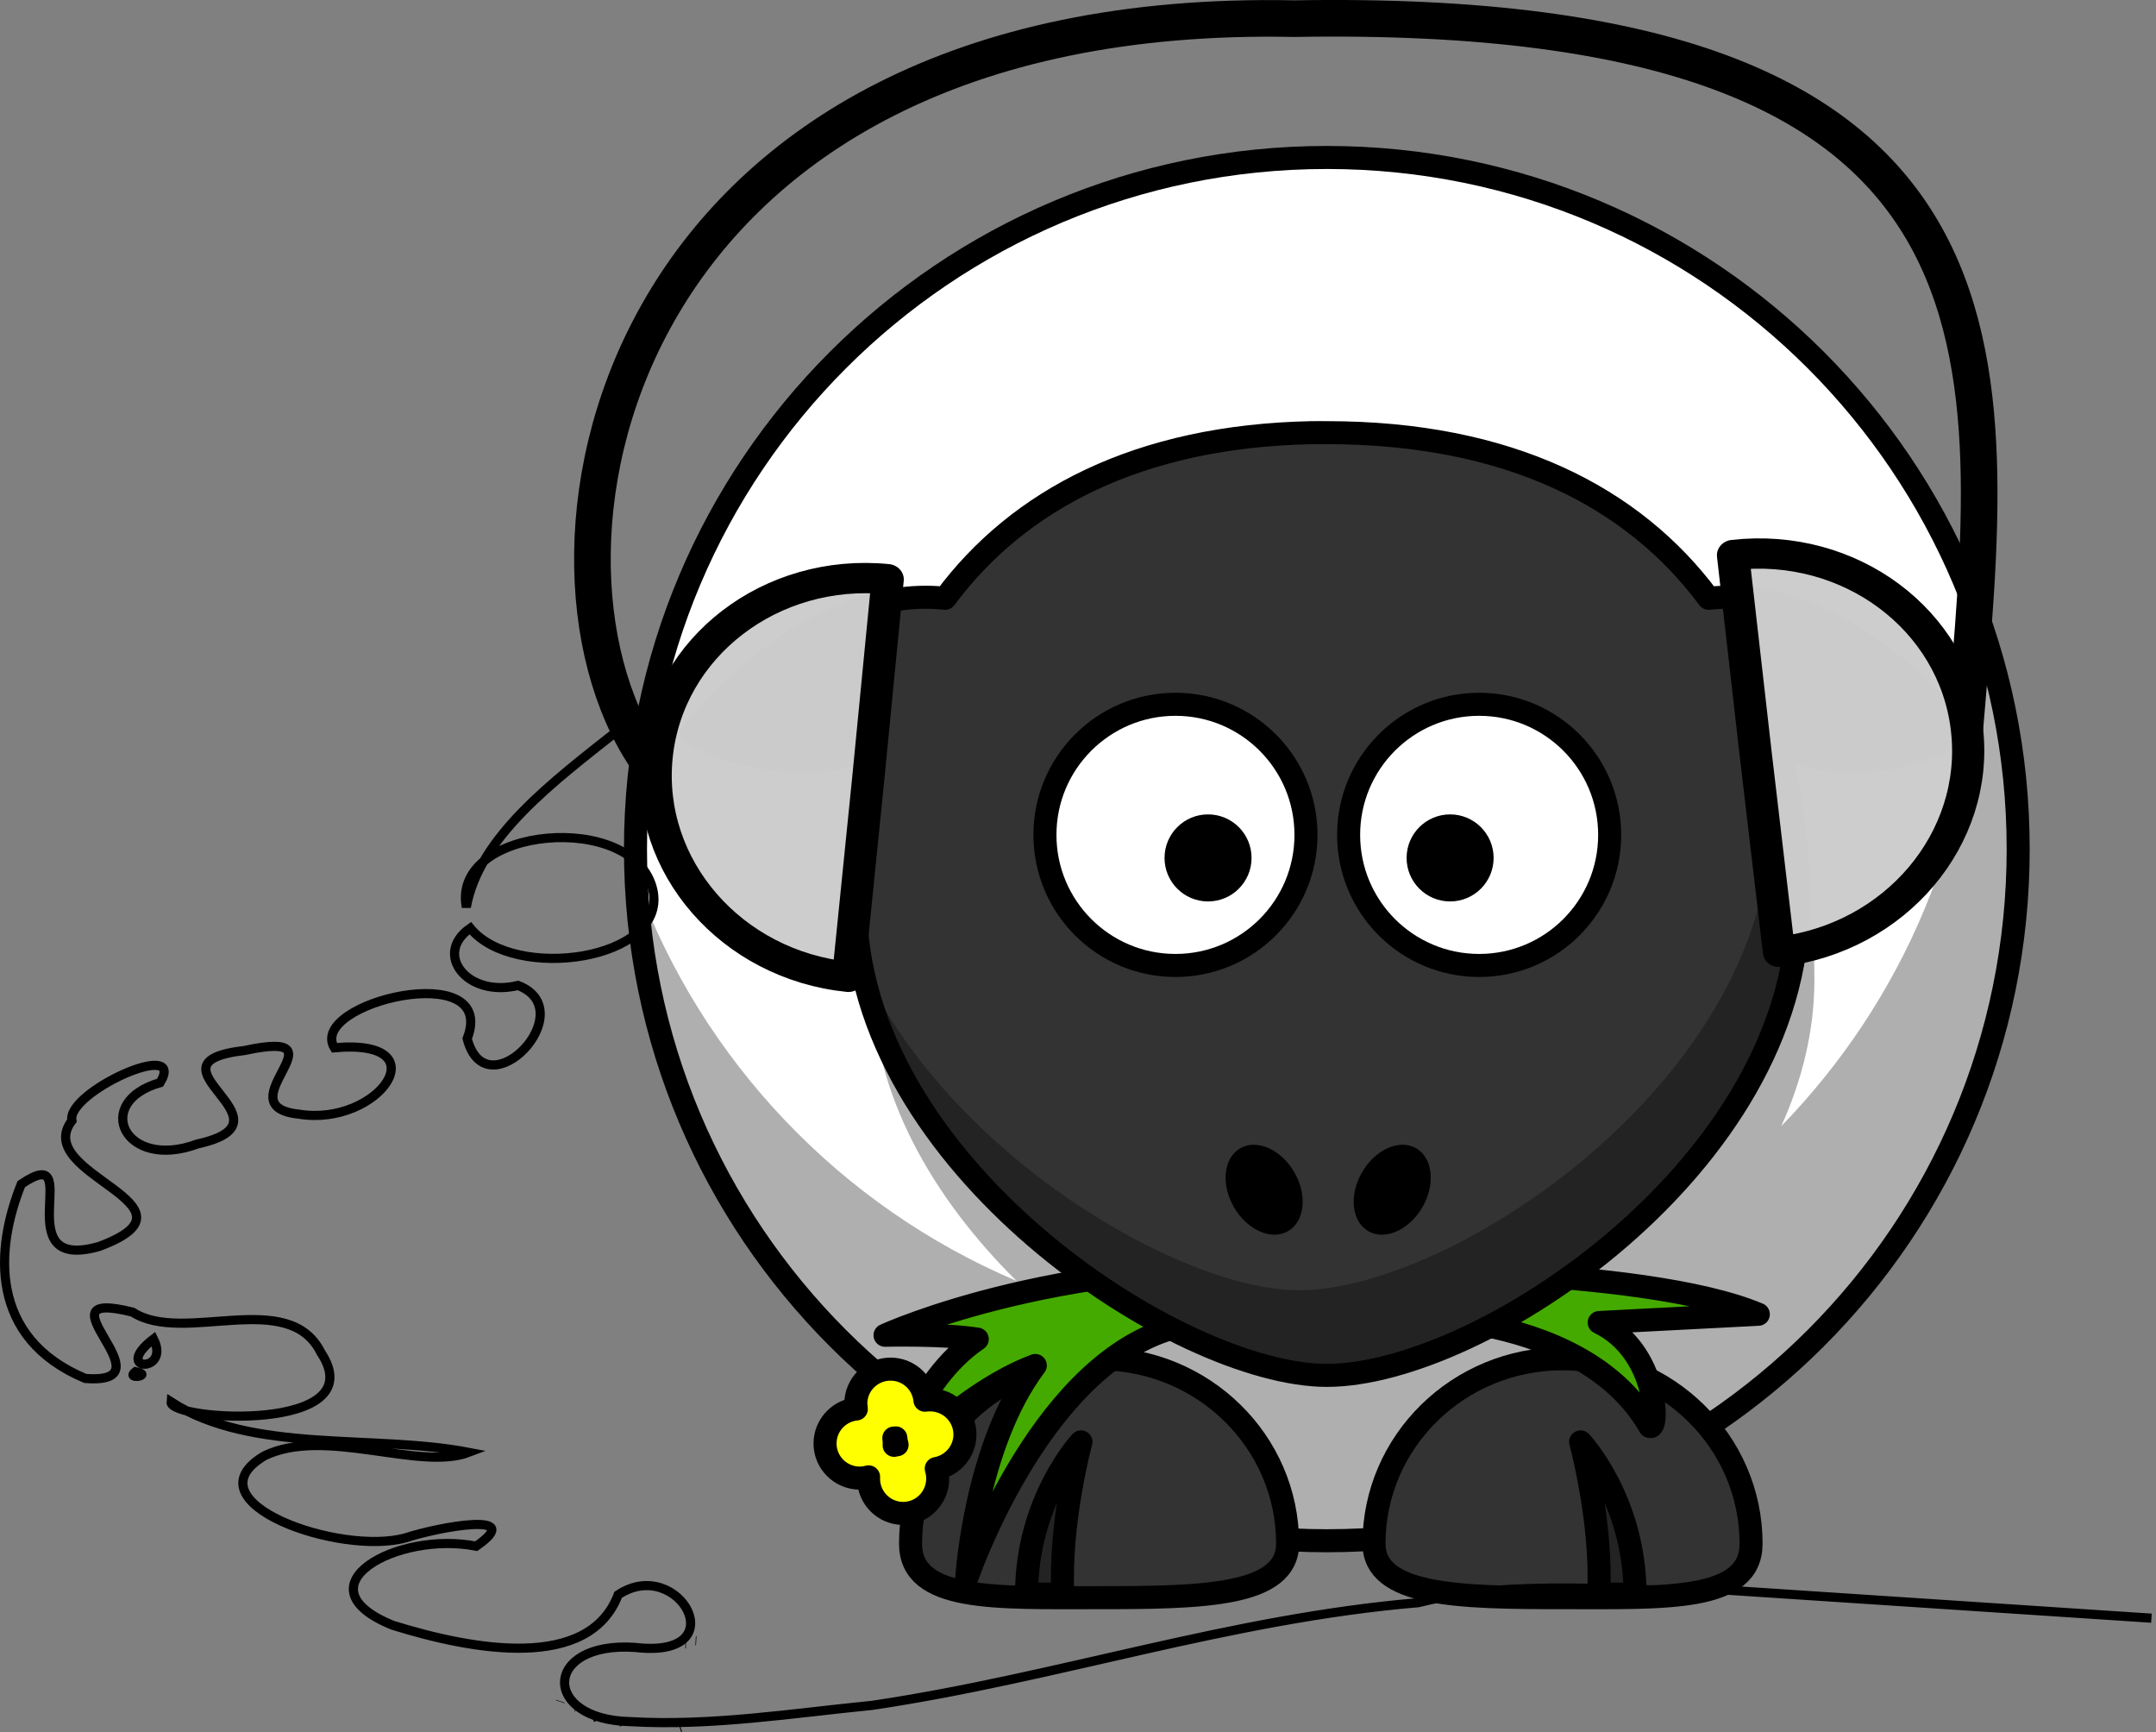
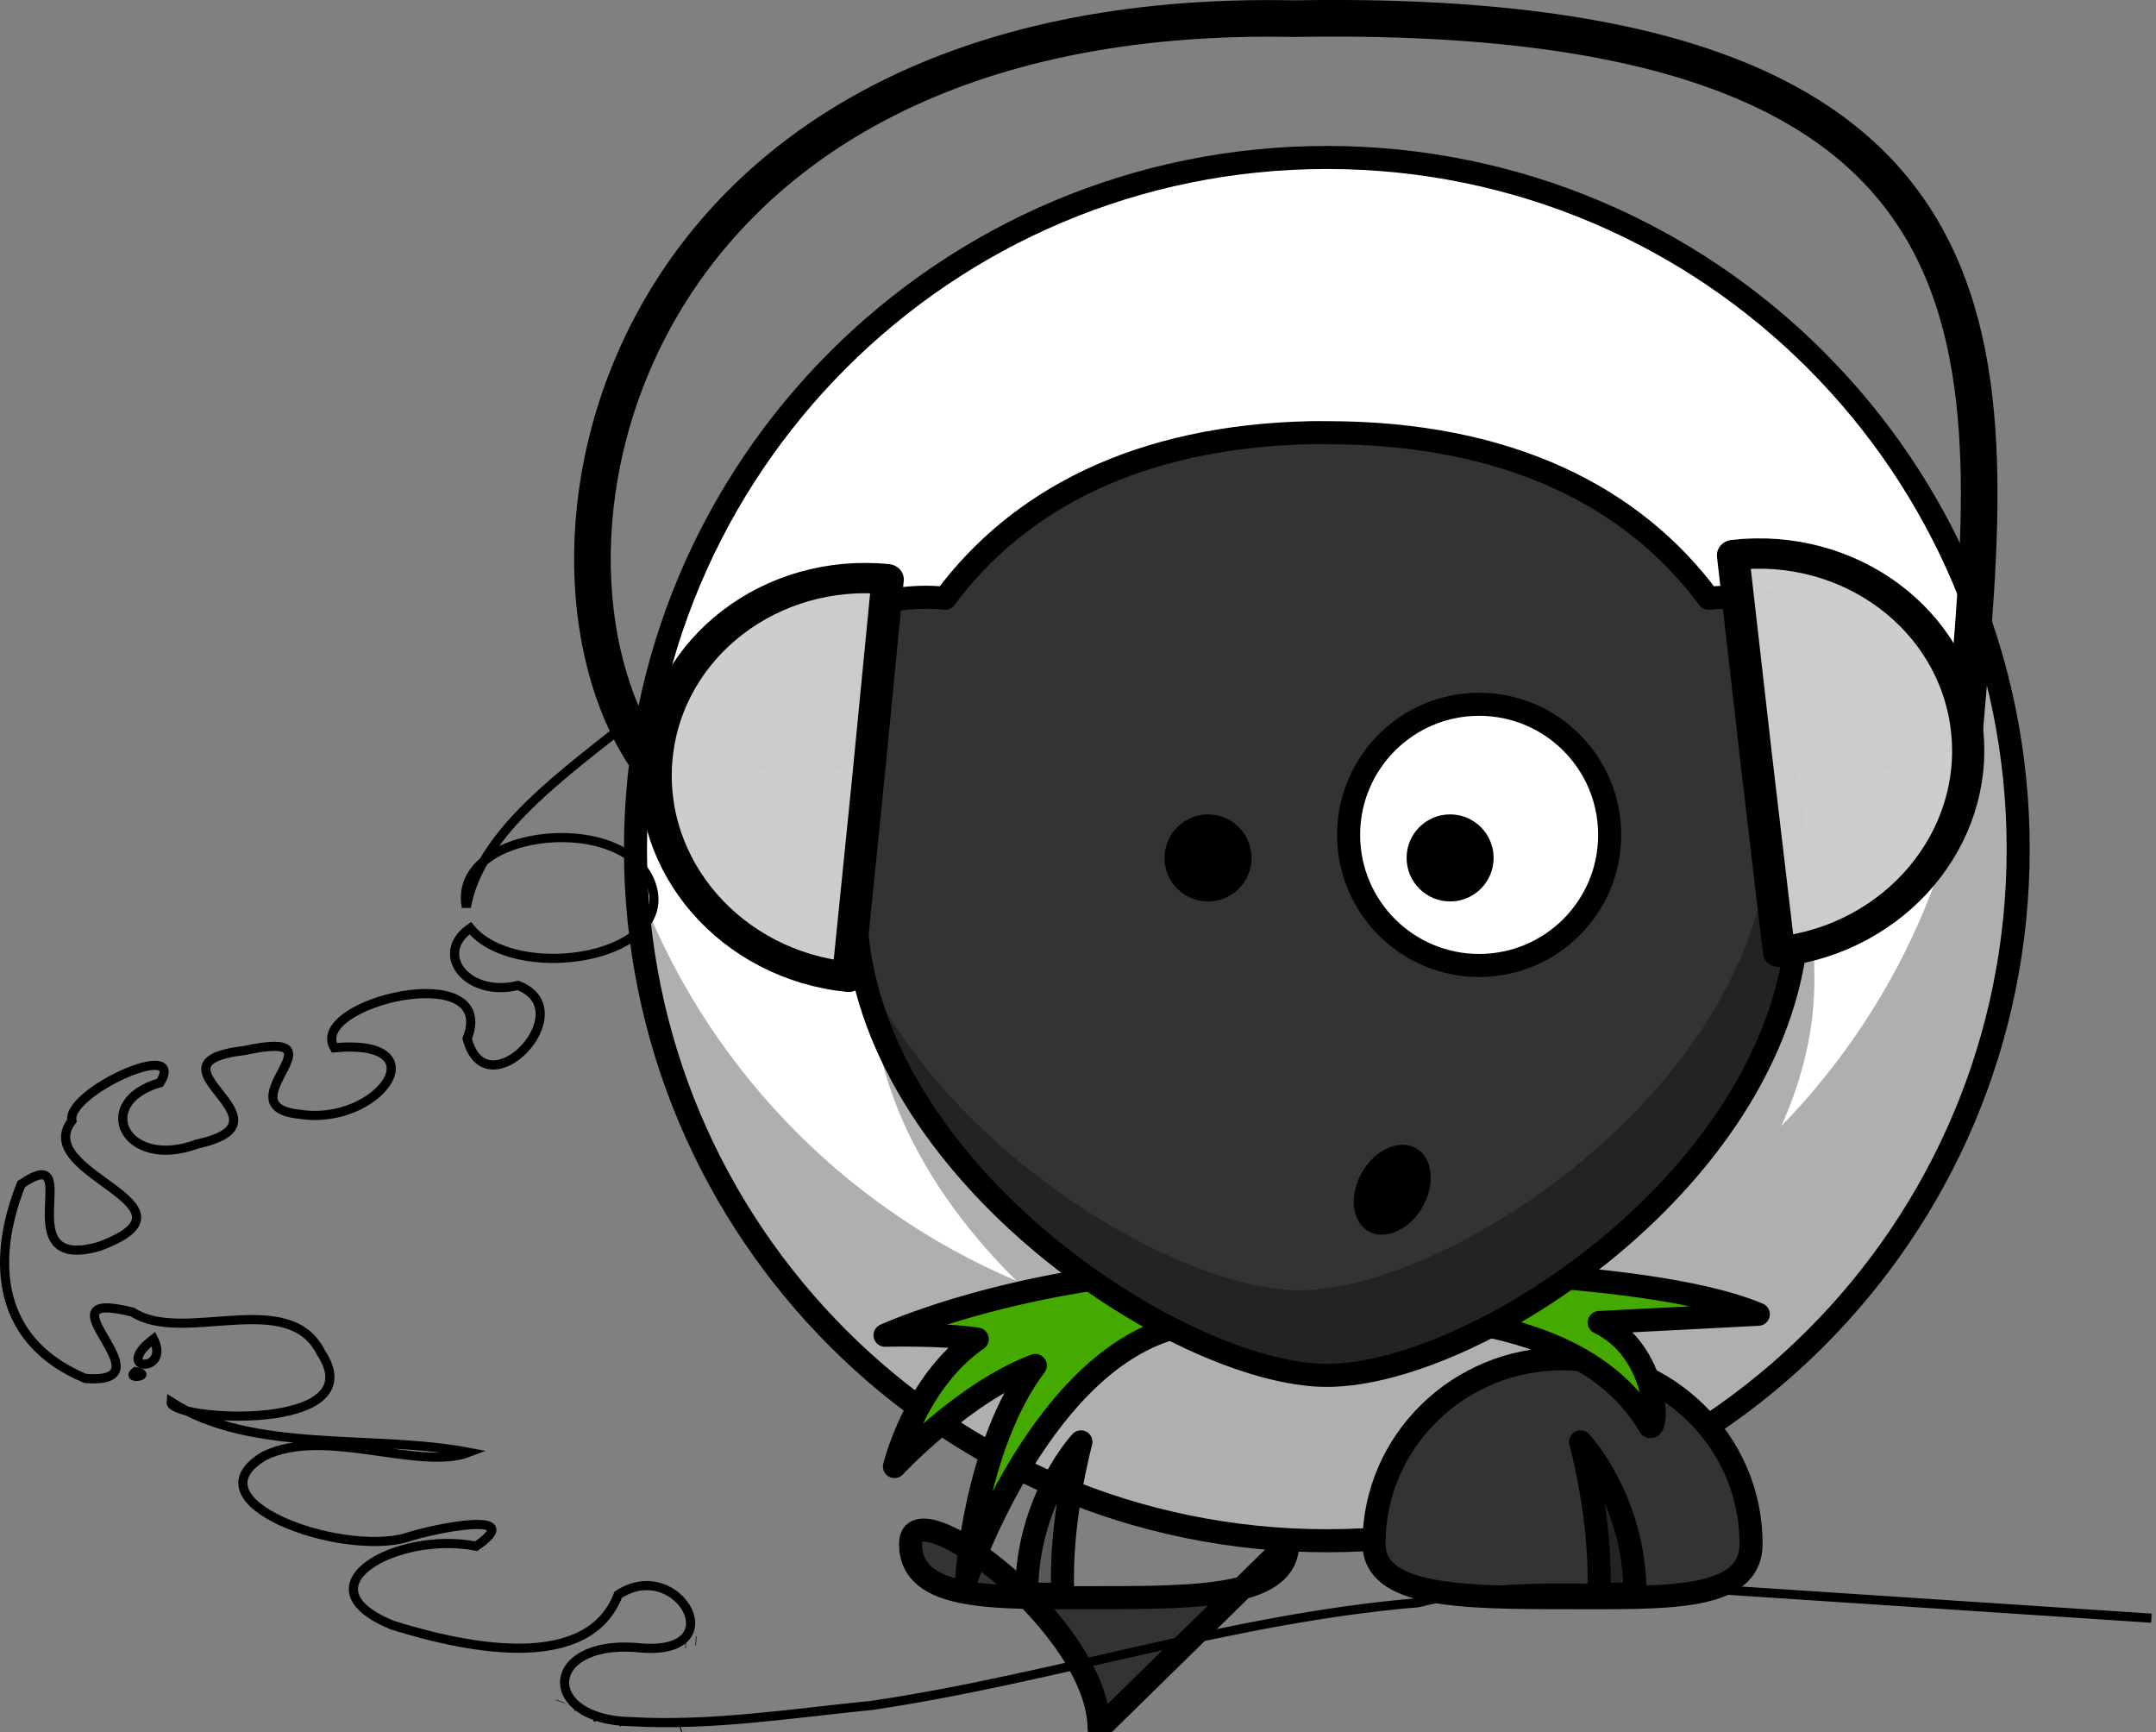
<svg xmlns="http://www.w3.org/2000/svg" version="1.0" viewBox="0 0 374.35 300.73">
  <rect x="0" y="0" width="374.35" height="300.73" fill="#808080" stroke="none" />
  <g transform="translate(108.35 25.336)">
    <path d="m242.07 122.07c0.02 66.308-53.728 120.07-120.04 120.07-66.308 0-120.06-53.764-120.04-120.07-0.01-66.306 53.738-120.07 120.05-120.07 66.31 0 120.05 53.764 120.03 120.07z" fill="#fff" stroke="#000" stroke-linecap="round" stroke-linejoin="round" stroke-width="4" />
    <path d="m122.19 62.964c-55.321 1.121-79.19 37.346-79.19 81.816 0 19.851 10.825 38.075 25.156 52.25-30.524-12.94-54.598-38.14-66.031-69.41 2.908 63.683 55.509 114.5 119.91 114.5 66.26 1e-5 120.03-53.771 120.03-120.03 0-14.468-2.552-28.34-7.25-41.188 0.084 1.843 0.156 3.699 0.156 5.562 0 32.537-12.988 62.062-34.031 83.688 3.606-7.988 5.75-16.521 5.75-25.375 0-45.174-24.621-81.812-81.844-81.812-0.894 0-1.778-0.018-2.656 0z" fill-opacity=".314" />
    <path d="m130.22 242.64c0 9.091 14.665 9.381 32.735 9.381s32.735 0.693 32.735-9.381c0-17.716-14.665-32.094-32.735-32.094s-32.735 14.378-32.735 32.094z" fill="#333" stroke="#000" stroke-linecap="round" stroke-linejoin="round" stroke-width="4" />
-     <path d="m115.22 242.64c0 9.091-14.665 9.381-32.735 9.381s-32.735 0.693-32.735-9.381c0-17.716 14.665-32.094 32.735-32.094s32.735 14.378 32.735 32.094z" fill="#333" stroke="#000" stroke-linecap="round" stroke-linejoin="round" stroke-width="4" />
+     <path d="m115.22 242.64c0 9.091-14.665 9.381-32.735 9.381s-32.735 0.693-32.735-9.381s32.735 14.378 32.735 32.094z" fill="#333" stroke="#000" stroke-linecap="round" stroke-linejoin="round" stroke-width="4" />
    <path d="m69.894 251.42c0-16.368 9.443-26.44 9.443-26.44s-3.777 13.849-3.148 26.44h-6.295z" fill-opacity=".314" fill-rule="evenodd" stroke="#000" stroke-linejoin="round" stroke-width="4" />
    <path d="m123.82 195.03c-46.403-3.35-78.501 11.437-78.501 11.437s10.241-0.248 16.017 0.671c-10.831 7.413-14.382 22.123-14.382 22.123s12.078-12.944 24.46-17.549c-10.513 13.981-11.913 36.96-11.913 36.96s12.09-35.725 34.679-43.124c17.221-5.64 35.434-2.323 35.434-2.323s36.116-2.491 48.491 19.076c1.629 0.772 1.468-13.098-8.785-18.047l27.631-1.431c-20.153-8.485-73.132-7.794-73.132-7.794z" fill="#4a0" fill-rule="evenodd" stroke="#000" stroke-linejoin="round" stroke-width="4" />
    <path d="m119.38 49.776c-30.129 0.611-50.932 11.653-63.625 28.75-24.064-2.588-44.062 23.625-44.062 23.625s18.891 9.446 32.062 1.531c-2.399 8.712-3.562 18.106-3.562 27.906 0 45.174 56.126 81.844 81.844 81.844 26.717 0 81.844-36.669 81.844-81.844 0-9.8-1.164-19.195-3.562-27.906 13.171 7.915 32.031-1.531 32.031-1.531s-19.971-26.205-44.031-23.625c-13.062-17.595-34.708-28.75-66.281-28.75-0.894 0-1.778-0.018-2.656 0z" fill="#333" stroke="#000" stroke-linecap="round" stroke-linejoin="round" stroke-width="4" />
    <path d="m175.54 251.42c0-16.368-9.443-26.44-9.443-26.44s3.777 13.849 3.148 26.44h6.295z" fill-opacity=".314" fill-rule="evenodd" stroke="#000" stroke-linejoin="round" stroke-width="4" />
-     <path d="m118.41 119.6c4e-3 12.519-10.144 22.67-22.663 22.67s-22.667-10.151-22.663-22.67c-4e-3 -12.519 10.144-22.67 22.663-22.67s22.666 10.151 22.663 22.67z" fill="#fff" stroke="#000" stroke-linecap="round" stroke-linejoin="round" stroke-width="4" />
    <path d="m171.14 119.6c4e-3 12.519-10.144 22.67-22.663 22.67s-22.667-10.151-22.663-22.67c-4e-3 -12.519 10.144-22.67 22.663-22.67s22.666 10.151 22.663 22.67z" fill="#fff" stroke="#000" stroke-linecap="round" stroke-linejoin="round" stroke-width="4" />
    <path d="m150.99 123.6c1e-3 4.173-3.381 7.556-7.554 7.556-4.173 0-7.556-3.384-7.554-7.556-1e-3 -4.173 3.381-7.556 7.554-7.556 4.173 0 7.556 3.384 7.554 7.556z" />
    <path d="m108.96 123.6c1e-3 4.173-3.381 7.556-7.554 7.556-4.173 0-7.556-3.384-7.554-7.556-1e-3 -4.173 3.381-7.556 7.554-7.556 4.173 0 7.556 3.384 7.554 7.556z" />
    <path d="m200.59 104.78-1.875 2.656c0.249 3.075 0.344 6.203 0.344 9.375 0 45.174-55.127 81.844-81.844 81.844-20.706 2e-5 -61.097-23.756-76.062-56.594 7.616 40.246 57.172 71.375 80.875 71.375 26.717 0 81.844-36.669 81.844-81.844 0-9.392-1.075-18.41-3.281-26.812z" fill-opacity=".314" />
    <path d="m138.63 184.23c-2.293 3.973-6.5 5.839-9.397 4.166-2.897-1.672-3.385-6.249-1.09-10.221 2.293-3.973 6.5-5.839 9.397-4.166s3.385 6.249 1.09 10.221z" />
-     <path d="m105.9 184.23c2.293 3.973 6.5 5.839 9.397 4.166 2.897-1.672 3.385-6.249 1.09-10.221-2.293-3.973-6.5-5.839-9.397-4.166s-3.385 6.249-1.09 10.221z" />
-     <path d="m46.902 212.38c-3.3-0.345-6.278 2.04-6.623 5.339-0.055 0.528-0.019 1.045 0.058 1.546-2.781 0.273-5.099 2.486-5.401 5.373-0.345 3.3 2.074 6.25 5.374 6.595 0.753 0.079 1.466 2e-3 2.156-0.183-0.17 3.174 2.176 5.978 5.372 6.312 3.3 0.345 6.25-2.074 6.595-5.374 0.086-0.825 6e-3 -1.633-0.222-2.38 2.573-0.455 4.668-2.567 4.953-5.294 0.345-3.3-2.074-6.25-5.374-6.595-0.526-0.055-1.043-0.05-1.542 0.027-0.273-2.781-2.458-5.065-5.345-5.367zm0.293 11.908c0.04 0.407 0.103 0.804 0.221 1.186-0.173 0.031-0.346 0.058-0.514 0.103 0.023-0.426 8e-3 -0.856-0.056-1.263 0.114-0.011 0.236-9e-3 0.348-0.026z" fill="#ff0" stroke="#000" stroke-linecap="round" stroke-linejoin="round" stroke-width="4" />
    <path d="m3.764 106.18c-24.272-36.134-5.45-130.69 112.65-128.28 130.14-2.272 121.81 59.248 116.39 123.32" fill="none" stroke="#000" stroke-width="6.357" />
    <path transform="matrix(.039 -.4 .426 .042 -198.53 245.21)" d="m307.98 529.2c0.166-47.667 38.943-86.174 86.61-86.007 47.549 0.166 86.008 38.759 86.008 86.309h-86.309z" fill="#ccc" fill-opacity=".992" stroke="#000" stroke-linecap="round" stroke-linejoin="round" stroke-width="13.074" />
    <path d="m-0.986 101.41c-11.387 9.012-24.187 18.538-26.395 30.733-2.664-14.054 29.412-16.908 32.414-2.869 2.462 12.074-24.08 15.915-31.729 6.52-6.452 4.459-0.55 12.104 8.293 9.943 11.287 4.34-5.507 22.039-8.831 9.236 5.511-14.185-27.756-6.224-23.065 1.586 18.615-1.696 7.668 13.766-6.117 11.528-13.382-1.374 8.886-15.012-9.445-11.06-18.939 2.2 9.956 12.256-8.214 16.231-12.621 4.707-18.328-7.247-6.474-10.644 4.774-7.901-16.37 1.691-15.311 6.596-7.21 9.413 24.272 14.553 4.741 21.833-16.566 4.778-1.973-18.66-13.538-10.814-4.517 11.221-5.681 26.686 11.105 33.733 15.529 1.217-9.393-15.955 8.236-11.505 8.783 5.708 27.044-4.307 32.68 7.005 9.38 14.099-26.378 11.893-26.023 8.567 14.026 9.05 35.078 5.574 51.716 8.766-8.607 3.289-25.087-4.51-35.525 0.615-13.452 8.02 13.164 17.433 24.571 14.215 5.732-1.887 21.166-4.711 12.228 1.463-13.641-2.717-31.212 6.938-14.495 13.721 14.05 4.377 34.062 7.98 39.149-5.288 10.485-6.96 20.662 11.242 2.928 9.135-15.997-1.079-16.328 12.551-0.83 12.887 14.065 0.816 28.125-1.456 41.984-2.822 32.11-4.769 62.013-15.057 94.849-17.828 17.293-4.377 35.802-1.679 53.613-2.17l73.68 4.859m-346.9-48.47c-7.371 5.649 3.062 6.039 0 0zm-3.125 5.672c-1.951 1.484 3.282 0.656 0 0zm97.357 46.719-0.105-6e-3 0.105 6e-3zm-1.488 0.496m-0.298 0.037h-0.105 0.105zm-21.075 5.523 0.114 0.072-0.114-0.072zm-0.763 4.53 0.03-0.085-0.03 0.085zm2.753 0.918-0.119-0.022 0.119 0.022zm2.79 1.899 0.359-0.179-0.359 0.179zm14.416 0.422 0.043 0.058-0.043-0.058zm-9.914 0.372 0.276-0.144-0.276 0.144zm9.672 0.211-0.118 0.147 0.118-0.147zm1.042 0.695 0.156-0.052-0.156 0.052z" fill="none" stroke="#000" stroke-width="1.589" />
    <path transform="matrix(.047 .399 -.425 .05 402.99 -78.331)" d="m307.98 529.2c0.166-47.667 38.943-86.174 86.61-86.007 47.549 0.166 86.008 38.759 86.008 86.309h-86.309z" fill="#ccc" fill-opacity=".992" stroke="#000" stroke-linecap="round" stroke-linejoin="round" stroke-width="13.074" />
  </g>
</svg>